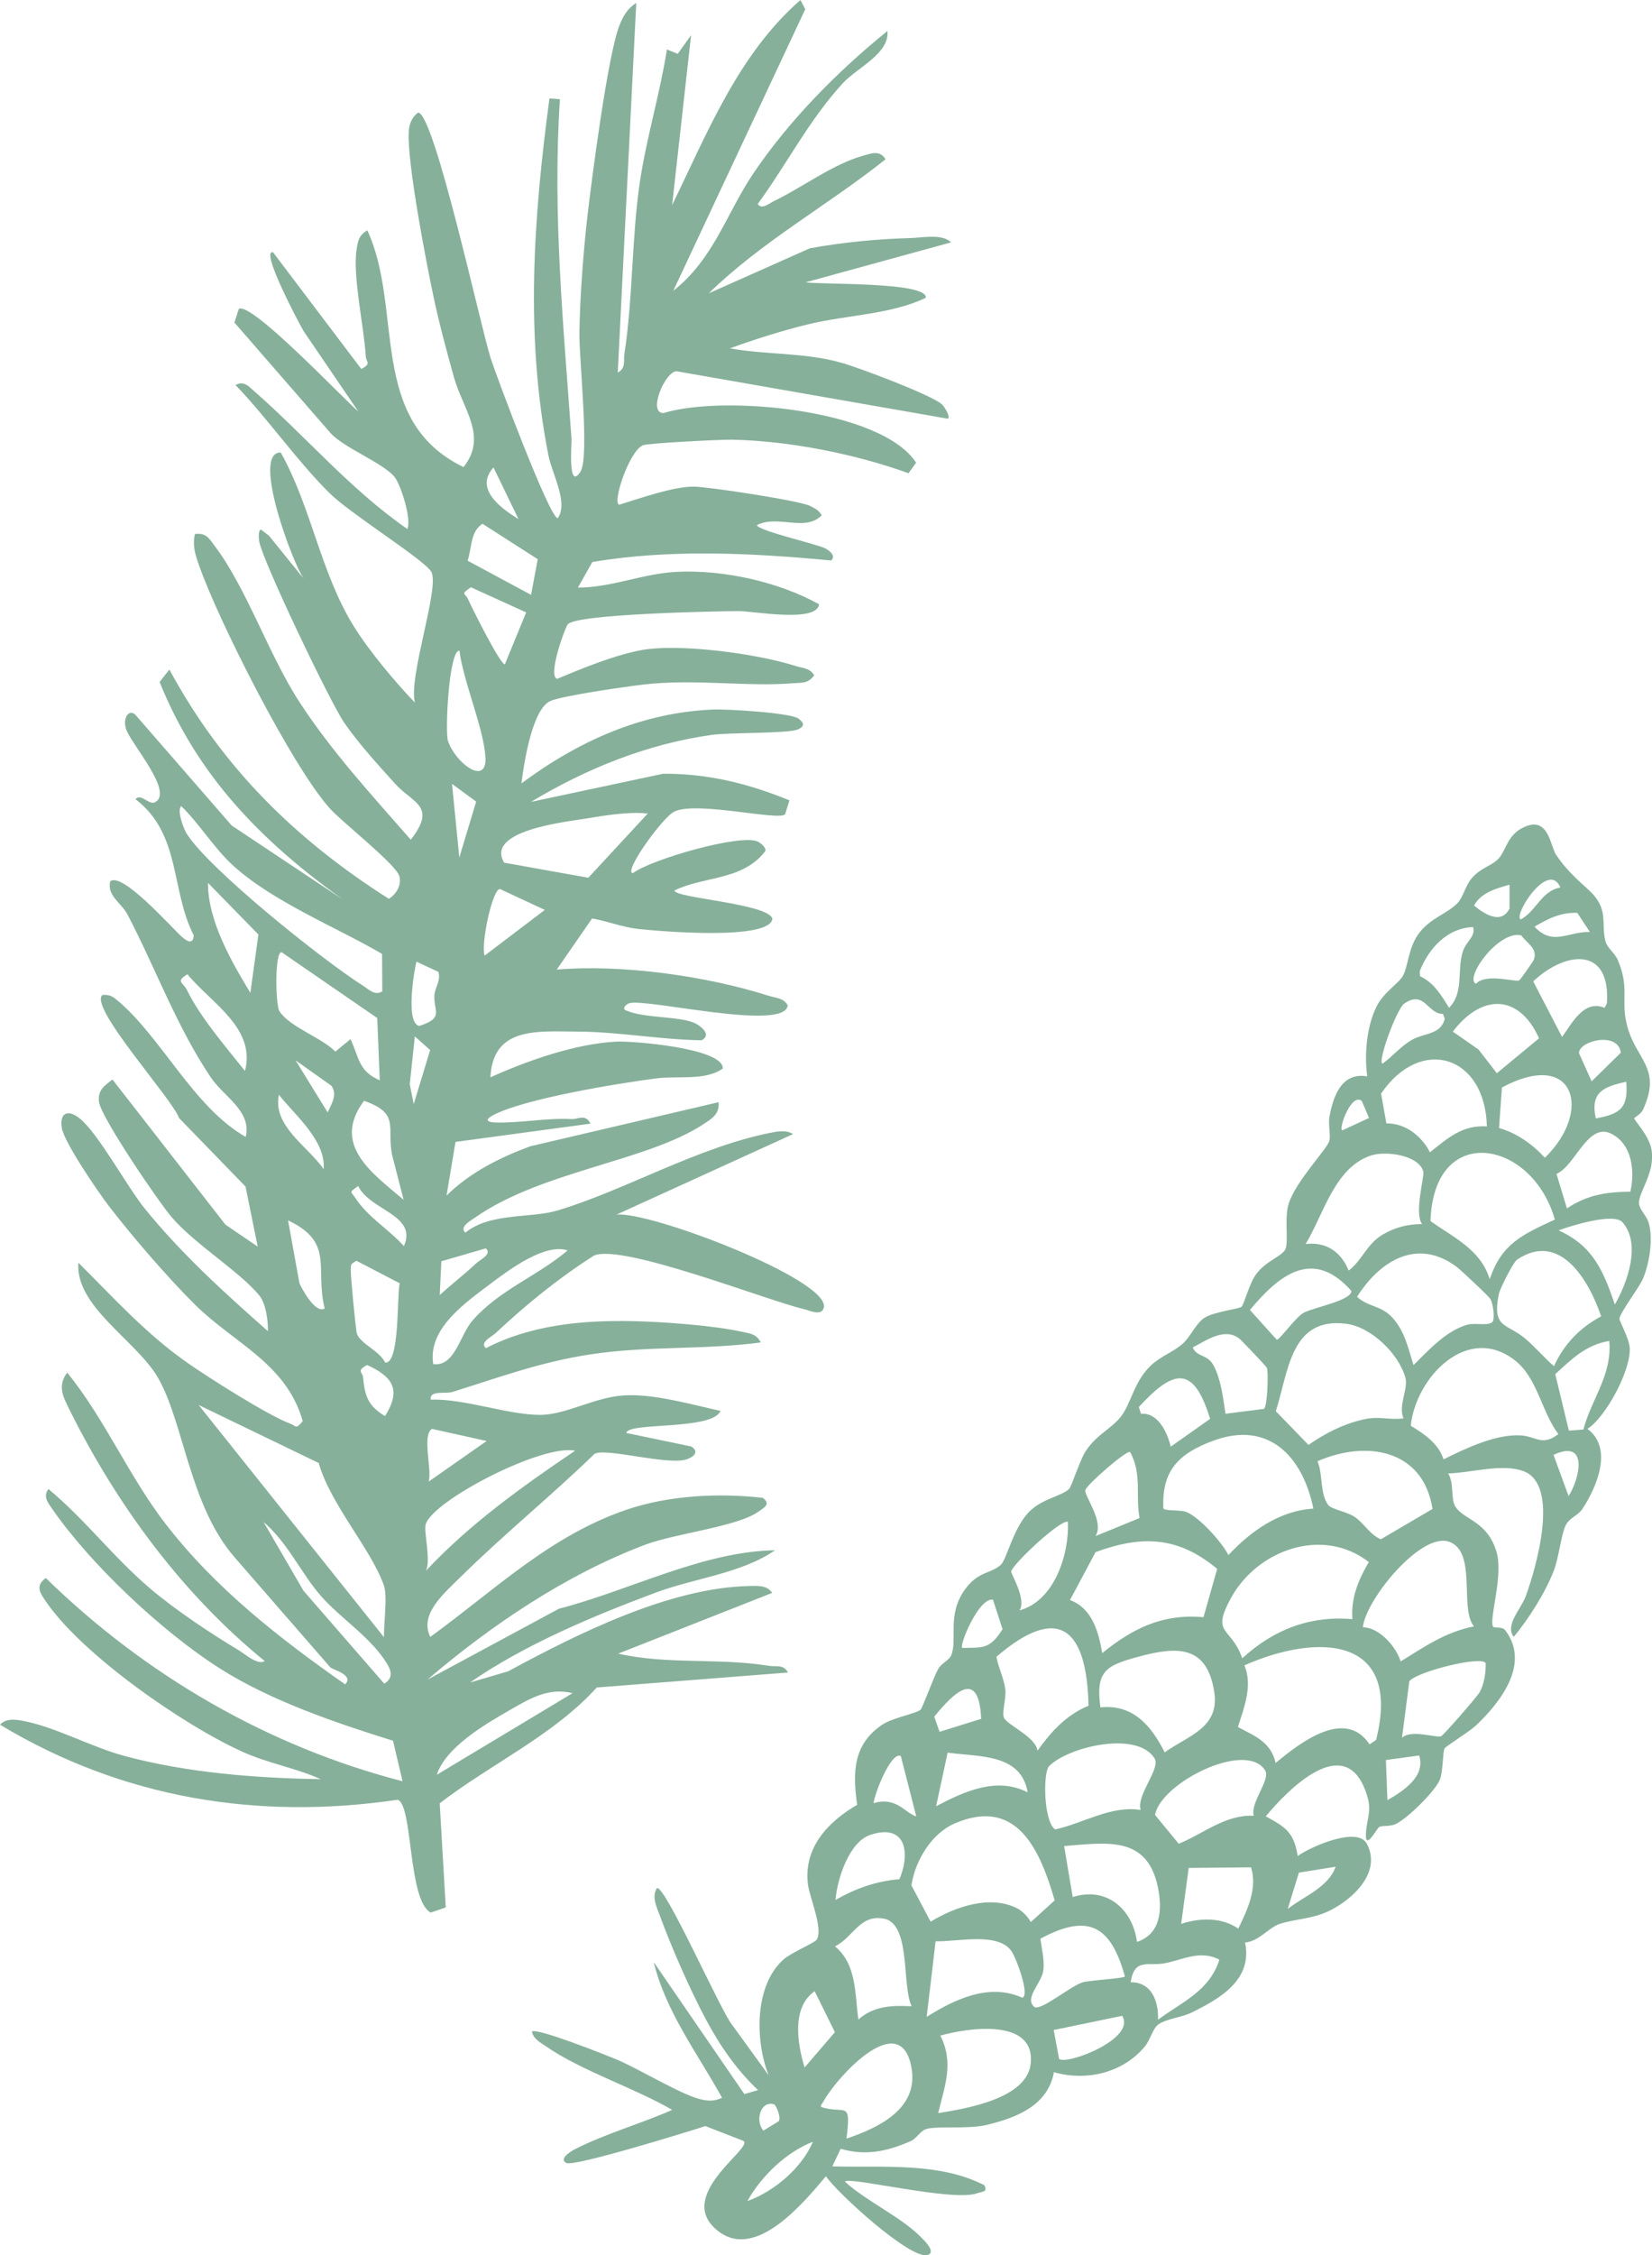
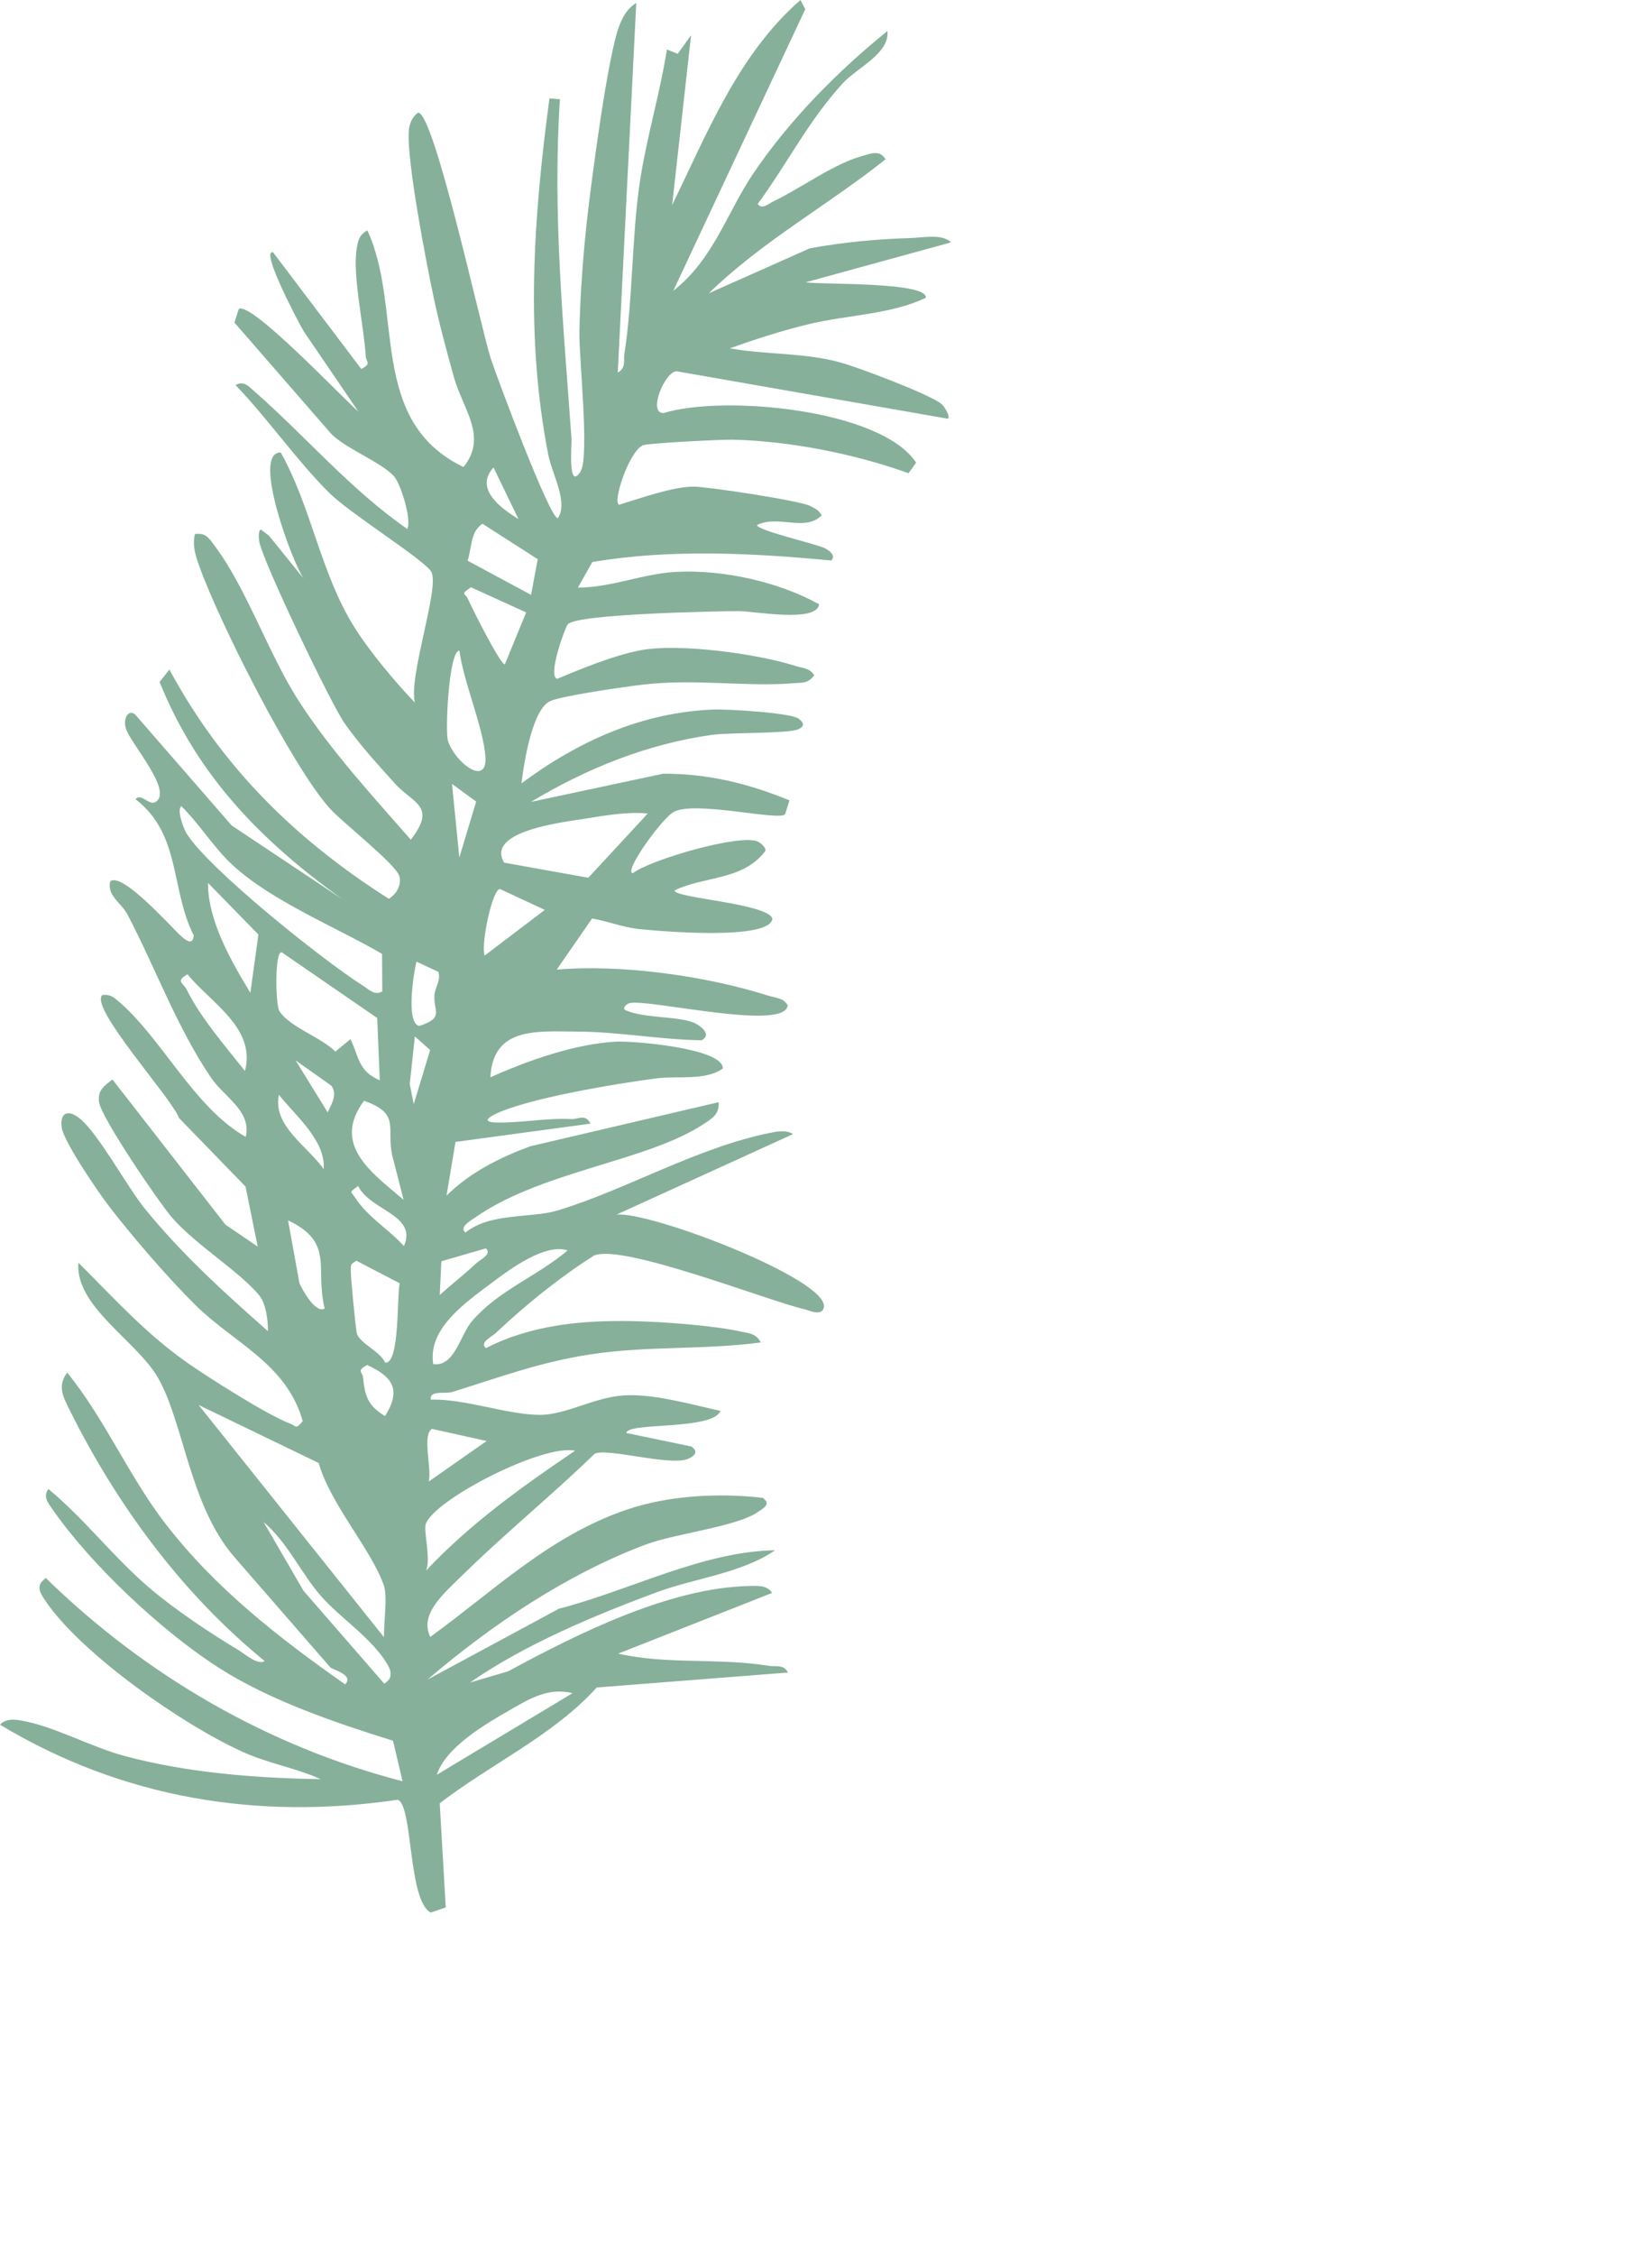
<svg xmlns="http://www.w3.org/2000/svg" id="Layer_2" viewBox="0 0 489.86 668.2">
  <defs>
    <style> .cls-1 { fill: #86b09a; } </style>
  </defs>
  <g id="Layer_1-2" data-name="Layer_1">
    <path class="cls-1" d="M69.49,95.63l1.33-4.12c3.84-2.05,30.44,26.09,35.44,30.44l-16.23-23.84c-1.08-1.78-13.08-24.29-9.06-23.35l26.16,34.57c3.15-1.61,1.43-2.09,1.34-3.65-.49-8.64-3.98-24.05-2.72-31.85.42-2.59.69-4.1,3.17-5.58,10.86,23.48-.11,56.31,28.52,70.15,7.27-9.05-.17-17.11-2.83-26.61-2.18-7.78-4.34-15.78-6.02-23.68-2.22-10.43-7.81-39.49-7.4-48.85.1-2.32.82-4.51,2.83-5.9,4.87.5,18.6,63.95,21.5,72.85,1.83,5.63,17.31,47.01,19.86,47.36,3.25-4.6-1.66-13.05-2.77-18.68-6.93-35.31-4.42-70.29.31-105.71l3.11.22c-2.23,34.03,1.04,66.91,3.44,100.68.08,1.2-1.17,15.6,2.64,9.7,2.79-4.32-.43-33.45-.3-41.26.17-10.67,1.17-24.09,2.41-34.72,1.28-11.05,6.08-48.03,9.52-56.43,1.15-2.8,2.32-4.81,4.93-6.52l-5.49,109.55c2.52-1.35,1.64-3.51,1.98-5.67,2.5-16.01,2.17-34.44,4.52-50.43,1.95-13.28,5.99-26.39,8.08-39.64l3.2,1.3,3.96-5.52-5.62,50.33c10.44-21.4,19.61-44.67,38.05-60.77l1.43,2.73-39.13,83.43c12.02-9.42,15.84-23.11,23.76-34.81,10.72-15.83,24.9-30.16,39.73-42.16.7,6.68-8.94,10.83-13.21,15.46-9.99,10.84-16.6,23.98-25.23,35.78,1.14,1.85,3.36-.15,4.79-.84,8.15-3.91,17.62-11.01,26.31-13.41,2.5-.69,5.06-1.83,6.79,1.02-17.18,13.67-36.62,24.3-52.42,39.71l29.98-13.34c9.8-1.78,19.88-2.75,29.81-3.03,3.59-.1,9.4-1.36,12.06,1.28l-43.09,11.82c3.63.76,36.14-.26,35.61,4.58-10.22,4.96-23.37,5.08-34.89,7.87-7.68,1.86-15.77,4.44-23.21,7.13,10.95,1.96,22.15,1.19,33,4.25,5.38,1.51,26.03,9.28,29.71,12.2.94.75,2.79,3.95,1.91,4.4l-80.48-14.07c-3.42.16-8.64,12.5-3.79,12.39,17.6-5.45,64.5-1.2,74.87,14.71l-2.26,3.12c-15.92-5.75-35.24-9.55-52.19-9.94-3.23-.07-25.3,1.02-26.63,1.67-4.17,2.02-9.09,17.16-6.96,17.6,6.08-1.84,15.94-5.38,22.06-5.36,4.22.01,31.48,4.16,34.49,5.7,1.47.75,2.61,1.25,3.5,2.8-4.99,5.02-12.83-.26-19.21,2.88-.02,1.61,17.4,5.52,20.15,6.88,1.89.93,3.23,2.53,1.82,3.62-23.41-2.21-47.71-3.45-70.78.46l-4.28,7.57c9.97.03,19.2-4.17,29.38-4.66,13.67-.67,30.14,2.93,42.14,9.62-.71,5.59-19.66,1.97-23.92,2.01-7.08.06-48.13.84-50.62,3.93-.83,1.03-6.1,15.49-3.11,16.14,7.45-3.13,16.51-6.82,24.38-8.4,11.35-2.29,35.02.98,46.2,4.57,2.07.67,4.34.57,5.61,2.8-1.85,2.47-3.44,2.11-5.97,2.32-13.82,1.16-29.28-1.35-44.43.38-5.05.58-24.5,3.34-27.92,4.95-5.35,2.52-7.77,18.51-8.48,24.36,16.89-12.55,35.83-21.07,57.03-21.88,3.9-.15,22.95.94,25.19,2.73,1.63,1.31,1.81,2.22-.22,3.15-2.76,1.27-20.18.88-25.49,1.62-19.11,2.67-37.14,9.92-53.69,19.87l39.15-8.34c13.18-.1,25.33,2.9,37.5,7.88l-1.3,4.16c-2.23,1.92-26.1-3.99-32.81-.85-3.46,1.62-15.35,18.12-12.31,18.26,5.28-4.04,32.21-11.85,37.13-9.31.84.44,2.91,2.12,1.9,3.06-6.73,8.47-17.84,7.09-26.68,11.36-.35,2.25,27.61,3.84,29,8.35-.52,6.66-34.15,3.7-39.85,3.07-4.44-.49-9.16-2.32-13.6-3.11l-10.49,15.16c19.3-1.63,44.33,1.86,62.88,7.77,2.08.66,4.34.58,5.61,2.8-.71,7.93-41.91-2.15-47-.6-.83.25-2.09,1.44-1.19,2,5.21,2.55,16.46,1.74,20.87,4,1.55.79,4.92,3.35,1.78,4.97-12.14-.17-24.76-2.53-36.83-2.57-11.76-.04-25.05-1.56-25.79,13.55,11.04-4.97,25.08-9.91,37.22-10.57,4.97-.27,31.99,1.93,31.68,7.97-5.16,3.69-13.34,2.08-19.75,2.92-11.3,1.46-39.1,6-48.34,10.9-2.78,1.47-1.6,2.11.91,2.17,7.14.17,15.05-1.4,22.27-1.02,2.1.11,4.14-1.67,5.71,1.35l-40.05,5.42-2.66,15.91c6.93-6.84,15.76-11.27,24.81-14.61l55.87-13.07c.3,3.61-2.03,4.89-4.62,6.59-16.72,10.95-47.75,13.78-67.52,27.54-1.29.9-4.91,2.87-2.95,4.51,7.49-6.03,19.37-4.14,27.42-6.58,20.13-6.08,41.12-18.56,62.91-22.97,2.17-.44,4.86-.92,6.84.36l-52.38,23.87c9.66-1.17,63.32,19.28,61.5,27.52-.6,2.7-4.35.84-5.83.49-10.97-2.54-54.01-19.56-62.33-15.88-10.45,6.65-20.02,14.41-29.09,22.91-1.31,1.23-4.92,2.8-2.95,4.52,13.37-6.9,28.6-8.3,43.38-8.01,8.95.18,24.05,1.26,32.55,3.16,2.46.55,4.14.55,5.59,3.15-16.73,2.26-33.71.97-50.45,3.53-15.05,2.31-26.72,6.7-40.95,11.13-2.26.7-6.84-.63-6.5,2.3,10.02-.35,22.96,4.54,32.46,4.51,7.69-.02,15.93-5.17,24.72-5.76s19.94,2.64,28.75,4.58c-2.37,5.84-27.56,3.25-27.92,6.54l19.28,4.01c2.47,1.61.64,3.1-1.32,3.78-5.64,1.93-24.1-3.51-27.38-1.6-12.66,12.29-27.15,24.06-39.61,36.38-5.02,4.96-12.47,11.16-9.09,17.86,18.98-13.77,35.4-29.92,58.13-37.67,12.58-4.29,27.29-5.02,40.43-3.55,2.52,1.92.46,2.87-1.34,4.15-6.21,4.41-24.52,6.38-33.46,9.74-23.38,8.8-45.7,23.82-64.6,39.98l38.97-21c21.03-5.42,42.61-16.98,64.09-17.32-9.95,6.85-23.94,8.28-35.21,12.48-18.55,6.92-39.09,15.47-55.23,26.71l11.32-3.33c20.34-11.04,47.98-24.85,71.53-25.27,2.39-.04,5.27-.31,6.72,2.05l-45.63,17.98c14.3,3.31,30.03,1.21,44.67,3.62,2.15.35,4.31-.56,5.67,1.98l-56.71,4.44c-12.79,14.15-31.45,22.68-46.56,34.3l1.79,30.86-4.43,1.53c-6.84-3.43-5.24-31.84-9.82-33.43-41.59,6.13-81.66-.43-117.91-22.23,1.99-2.25,5.45-1.44,7.98-.9,8.85,1.88,19.57,7.65,28.9,10.15,18.67,5.01,38.93,6.57,58.19,6.88-7.7-3.45-15.25-4.54-23.21-8.13-17.56-7.91-47.66-28.89-58.33-44.6-1.7-2.5-3.15-4.62.05-6.86,29.54,28.82,65.92,49.93,105.77,60.21l-2.83-12.01c-17.02-5.3-36.29-11.84-51.4-21.45-16.99-10.8-38.27-30.76-49.66-47.25-1.28-1.85-2.79-3.67-1.11-5.88,10.95,9.09,19.24,20.22,30.21,29.52,7.45,6.32,17.8,13.21,26.22,18.26,1.87,1.12,5.64,4.53,7.69,3.19-24.37-19.82-43.83-46.22-57.81-74.34-2.03-4.08-3.7-7.11-.75-11.14,11.24,13.87,18.28,30.74,29.17,44.83,14.8,19.16,33.64,33.81,53.25,47.56,2.79-2.8-3.85-4.4-4.41-5.05l-28.4-32.63c-13.42-15.42-15.07-40.23-22.82-53.39-6.39-10.84-24.51-20.97-23.47-33.87,10.65,10.6,19.97,21,32.31,29.65,6.25,4.38,24.02,15.66,30.46,18.01,1.84.67,1.6,1.94,3.75-.74-4.85-17.09-20.37-23.04-31.96-34.51-7.98-7.9-18.69-20.29-25.55-29.24-3.14-4.09-13.35-19-13.94-23.17-.65-4.56,1.89-5.47,5.27-2.79,5.5,4.37,14.13,20.32,19.3,26.7,10.82,13.36,23.71,25.06,36.56,36.37.05-3.15-.56-8.1-2.53-10.54-5.55-6.88-19.05-15.17-25.89-23.09-3.91-4.52-21.17-29.83-21.68-34.35-.38-3.39,1.46-4.64,4-6.59l33.5,43.01,9.57,6.51-3.61-17.79-19.72-20.31c-1.99-5.72-26.78-32.84-22.74-36.45,1.76-.17,2.74.19,4.12,1.31,13.15,10.72,22.82,31.9,38.4,40.74,1.8-7.73-6.47-11.86-10.36-17.64-10.18-15.13-16.31-32.22-24.68-48.23-1.82-3.49-6.19-5.6-5.14-9.85,3.45-2.97,18.02,13.49,21.07,16.27,1.56,1.42,3.5,2.69,3.69-.28-6.93-13.61-3.7-29.9-17.26-40.34,1.57-1.91,3.96,1.81,5.74.92,5.83-2.9-7.16-17.37-8.55-21.73-1.12-3.51,1.08-6.15,2.92-4.03l28.4,32.63,32.83,21.85c-24.01-17.23-42.99-36.51-54.2-64.38l2.9-3.68c15.66,29,37.41,50.36,65.08,67.94,2.22-1.38,3.83-4.07,3.11-6.7-.98-3.58-17.03-16.01-20.83-20.32-11.23-12.74-32.54-54.86-38.46-71.49-1.17-3.29-2.12-6.01-1.33-9.59,3.34-.39,4.11,1.2,5.85,3.5,9.5,12.57,16.05,32.29,25.09,46.2,9.59,14.75,21.5,27.66,33.07,40.88,7.85-10.06.62-10.74-4.67-16.61-5.07-5.63-10.81-11.87-15.07-18.06-4.17-6.05-23.99-47.51-25.17-53.55-.2-1.05-.36-3.62.52-3.65l2.34,1.79,10.38,12.83c-2.95-3.7-15.86-37.65-6.89-37.48,9.18,16.36,11.77,35.7,21.8,51.72,4.49,7.17,12.16,16.34,17.98,22.39-2-7.73,7.6-34.58,4.8-38.87-2.41-3.71-24.02-17.16-30.09-23.18-9.82-9.73-18.25-22.03-27.9-32.05,2.5-1.39,3.97.45,5.67,1.94,15.29,13.4,28.46,29.09,45.29,40.72,1.31-3.04-2.03-13.24-3.79-15.41-3.47-4.26-15.21-8.67-19.09-13.13l-28.4-32.63ZM146.34,138.52c-5.78,6.26,2.19,12.13,7.4,15.28l-7.4-15.28ZM143.06,155.2c-3.69,2.41-3.1,7.22-4.41,10.93l18.83,10.13,1.97-10.57-16.39-10.5ZM68.93,256.29c-5.38-4.94-9.86-12.24-15.18-17.44-1.44,1.32.84,6.92,1.52,8.03,6.51,10.57,40.76,37.88,52.41,45.21,1.74,1.09,3.41,3.04,5.68,1.66l-.06-11.1c-13.82-8.05-32.56-15.52-44.37-26.36ZM139.64,174.01c-3.27,2.23-1.72,1.6-.82,3.61,1.21,2.7,9.43,19.1,10.87,19.26l6.33-15.42-16.39-7.45ZM136.24,192.79c-3.13-.16-4.31,23.93-3.41,26.71,2.14,6.57,11.71,13.74,11.11,4.72-.57-8.57-6.55-22.31-7.71-31.43ZM74.24,294.18l2.38-17.28-14.94-15.29c-.09,11.05,6.85,23.18,12.56,32.57ZM55.58,288.68c-3.67,2.26-1.29,2.3-.13,4.69,3.9,8.03,11.55,16.86,17.19,23.97,3.33-12.75-10.14-20.19-17.05-28.65ZM141.2,237.52l-7.17-5.25,2.17,21.81,5-16.56ZM83.52,282.16c-2.12-.33-1.84,15.66-.66,17.47,3.14,4.78,12.42,7.74,16.59,11.97l4.49-3.71c2.55,5.43,2.27,9.46,8.67,12.21l-.75-18.45-28.34-19.49ZM192.08,241.05c-5.86-.62-12.77.59-18.6,1.54s-29.68,3.53-23.99,13.02l24.96,4.47,17.63-19.03ZM97.16,329.61c1.1-2.42,3-5.32,1.11-7.89l-10.63-7.54,9.52,15.43ZM128.82,294.81c.16-2.17,2-4.4,1.16-6.85l-6.5-3.02c-.81,3.36-3.21,18.1.81,19.06,7.58-2.4,4.18-4.4,4.53-9.19ZM148.24,263.41c-2.34.18-5.7,16.58-4.54,19.75l17.85-13.55-13.32-6.2ZM95.99,346.44c.62-8.52-8.43-15.91-13.29-22.04-1.94,9.23,8.59,15.26,13.29,22.04ZM123.01,307.1l-1.51,14.16,1.18,5.89,4.87-16.01-4.54-4.04ZM107.94,326.17c-9.64,12.97,2.11,21.2,11.74,29.33l-3.46-13.46c-1.52-8.22,2.4-12.13-8.28-15.87ZM96.27,387.71c-2.96-12.05,3.02-19.51-10.86-26.12l3.4,18.72c.93,1.94,4.76,9.03,7.46,7.4ZM106.2,351.4c-2.81,2.15-2.28,1.36-.8,3.61,3.82,5.8,9.87,9.19,14.37,14.23,4.11-9.31-10.03-10.48-13.58-17.84ZM105.71,373.58c-1.84,1.04-1.63,1.03-1.7,2.74-.07,1.6,1.49,18.09,1.85,18.97,1.23,2.99,6.72,5.03,8.35,8.46,4.41.46,3.43-20.19,4.32-23.5l-12.82-6.67ZM113.86,485.12c-.11-3.92,1.1-12.11-.02-15.32-3.74-10.72-15.95-24.19-19.33-36.3l-35.62-17.2,54.97,68.82ZM144.05,369.9l-13.17,3.82-.49,10c3.49-3.16,7.27-6.07,10.71-9.3,1.31-1.23,4.92-2.8,2.95-4.52ZM108.86,404.46c-3.25,1.7-1.36,2.12-1.21,3.63.55,5.66,1.48,8.47,6.52,11.51,4.93-7.84,2.27-11.67-5.31-15.14ZM168.31,370.5c-6.57-2.17-16.94,5.43-22.32,9.48-7.9,5.95-19.24,13.66-17.52,24.22,6.42.85,7.89-8.65,11.63-12.91,8.02-9.15,19.16-13.1,28.21-20.78ZM113.96,498.88c2.46-1.53,2.24-3.51.91-5.74-4.69-7.89-13.97-13.65-19.79-20.34-5.84-6.71-9.79-15.75-16.93-21.84l11.83,20.37,23.97,27.56ZM144.3,426.98l-16.19-3.59c-3.08,1.73.08,12.25-1.01,15.62l17.2-12.03ZM170.53,429.86c-9.6-2.1-42.01,14.61-44.3,21.78-.67,2.09,1.61,10.4.1,13.75,13.02-13.86,28.49-24.93,44.2-35.53ZM169.78,501.7c-7.22-1.82-12.93,1.75-18.85,5.14-7.22,4.14-18.83,10.98-21.4,19.03l40.24-24.17Z" />
-     <path class="cls-1" d="M220.48,634.37l-11.32-4.4c-4.96,1.62-39.07,12.17-41.25,10.93-2.47-1.41,2-3.78,2.74-4.16,8.85-4.51,19.5-7.5,28.66-11.57-11.17-6.51-26.91-11.57-37.34-18.78-1.67-1.15-3.75-2.16-4.22-4.36.8-1.52,22.07,6.95,24.75,8.06,6.79,2.81,19.11,10.37,24.95,11.87,2.45.63,4.3.74,6.66-.38-7.22-13.04-16.74-25.58-20.26-40.2l26.87,39.11,4.06-1.18c-6.42-6.07-11.34-13.21-15.49-20.99-4.66-8.75-10.18-21.28-13.58-30.59-.93-2.54-2.6-5.7-.9-8.28,2.51-.71,18.94,36.49,22.26,40.49l10.84,14.95c-4-10.13-4.32-26.63,4.51-34.36,2.22-1.94,9.18-4.89,9.74-5.77,2.04-3.25-2.11-12.51-2.59-16.44-1.33-10.75,5.83-18.43,14.59-23.54-1.32-9.53-1.27-17.91,7.47-23.76,3.03-2.03,10.28-3.35,11.37-4.45.59-.59,3.85-9.67,5.2-12.04,1-1.75,3.26-2.6,3.86-4.05,1.95-4.74-1.38-11.92,4.05-19.48,4.01-5.58,7.73-4.6,10.73-7.41,1.72-1.62,3.78-11.57,8.86-16.15,3.91-3.51,9.06-4.13,11.31-6.25.74-.7,3.23-8.67,4.95-11.25,3.33-4.99,7.55-6.54,10.4-10.17,3.1-3.95,3.9-10.49,8.97-15.23,2.92-2.72,6.53-3.89,9.37-6.39,2.34-2.05,3.99-6.23,6.64-7.79,2.87-1.69,10.15-2.55,10.79-3.14.8-.74,2.32-7.02,4.4-9.75,2.8-3.67,6.74-4.85,8.38-6.9,1.47-1.83-.25-9.48,1.25-14.02,2.22-6.69,11.14-15.83,11.99-18.41.52-1.59-.37-4.92.08-7.3,1.13-6.11,3.61-13.22,11.19-11.9-.88-6.54-.21-14.61,2.72-20.62,2.12-4.35,6.75-7,7.93-9.29,1.55-3.01,1.54-8.38,4.79-12.63,3.37-4.4,8.26-5.64,11.34-8.82,1.68-1.73,2.31-5.14,4.19-7.33,2.69-3.13,5.49-3.5,7.67-5.54,2.76-2.58,2.65-7.87,8.83-10.02,6.33-2.21,6.89,6.09,8.51,8.56,2.7,4.13,6.24,7.33,9.48,10.26,6.48,5.85,3.73,9.82,5.18,15.37.53,2.04,2.78,3.52,3.66,5.58,3.44,8.09,1.02,11.53,2.51,18.41,2.41,11.17,10.81,13.09,4.98,25.9-.62,1.36-2.57,2.37-2.63,2.54-.17.5,4.19,4.83,5.06,9,1.44,6.96-3.91,13.02-3.63,16.33.15,1.79,2.27,3.62,2.87,5.68,1.38,4.73.23,11.97-1.67,16.48-1.18,2.8-6.48,9.58-7.02,11.88-.13.56,2.8,5.67,3.05,8.52.58,6.41-6.95,20.61-12.52,24.19,7.71,5.71,2.77,17.28-1.54,23.78-1.19,1.8-3.52,2.45-4.74,4.46-1.42,2.34-2.2,9.93-3.65,13.65-2.6,6.71-7.36,14.2-11.93,19.74-2.71-3.48,2.21-8.35,3.54-11.98,3.04-8.31,10.33-33.15-.73-37.16-6.41-2.32-15.69.59-22.27.7,1.82,2.71.71,7.56,2.17,9.86,2.53,3.98,9.5,4.2,12.2,13.45,2.03,6.96-2.08,19.05-1.13,21.94.27.83,2.7-.1,3.74,1.27,7.53,9.99-1.64,21.46-8.66,28.11-2.05,1.94-8.73,6.02-9.35,6.83-.54.71-.48,7.01-1.38,9.22-1.45,3.57-9.65,11.54-13.08,13.19-1.81.87-3.87.34-4.97.91-.63.33-4.42,7.7-3.87,1.37.45-5.08,1.99-6.44-.25-12.31-6.38-16.79-22.66-.45-29.49,7.77,5.69,3.09,8.4,4.69,9.47,11.76,3.75-2.71,17.67-8.88,20.47-3.68,4.6,8.54-4.28,16.69-11.36,20.04-5.02,2.38-10.37,2.33-14.66,3.83-2.99,1.04-5.98,5.1-10.05,5.44,2.26,11.01-7.29,16.53-15.84,20.74-3.06,1.51-7.32,1.78-9.89,3.53-1.55,1.06-2.45,4.68-4.01,6.56-6.52,7.83-17.36,10.34-26.94,7.59-1.82,9.96-11.19,13.53-20.14,15.67-5.28,1.26-14.87.19-17.82,1.21-1.77.61-2.75,2.79-4.58,3.58-6.95,3.02-13.34,4.4-20.7,2.23l-2.47,5.22c14.84.42,31.53-1.33,45.04,5.56,1.16,2.13-.55,1.84-2.09,2.4-7.26,2.64-38.16-5.1-39.22-3.43,6.28,5.74,16.49,10.39,22.28,16.18.83.83,4.96,4.59,2.32,5.52-4.9,1.74-27.02-18.47-30.23-23.31-6.68,7.95-20.65,24.8-31.77,16.4-13.69-10.34,10.21-24.66,7.36-26.82ZM221.62,652.19c7.93-2.85,16.11-9.76,19.43-17.58-7.92,3.08-15.34,10.23-19.43,17.58ZM278.2,626.13c8.13-1.32,26.43-4.23,27.44-14.76,1.31-13.65-19.08-10.41-26.81-8.21,4.13,8.08,1.26,15-.63,22.97ZM251.01,633.69c9.47-3.21,21.25-8.77,19.32-20.7-2.96-18.22-21.63,1.62-26.24,9.81-.55.97-1.22,1.38,0,1.71,6.7,1.81,8.33-2.13,6.91,9.18ZM314.06,610.09c2.44,1.81,22.93-6,18.69-12.79l-20.3,4.2,1.6,8.59ZM335.27,587.35c6.15-.06,8.32,5.54,8.11,11.1,7.21-5.32,15.24-8.5,18.2-17.78-5.58-2.98-10.72-.03-16.04,1.03-5.06,1.01-9.14-1.71-10.27,5.65ZM229.5,623.52c-3.95-1.19-5.68,4.82-3.15,7.81l4.56-2.8c.8-.97-.73-4.8-1.41-5.01ZM308.51,574.45c.38,3.04,1.28,6.42.85,9.5-.52,3.71-5.94,8.33-2.49,10.82,2.38.68,10.47-6.21,14.17-7.39,1.99-.63,12.23-1.13,12.53-1.75-4.19-15.03-10.82-18.85-25.06-11.18ZM350.24,570.06c5.53-1.83,12-2.01,16.95,1.4,2.66-5.54,5.73-11.85,3.78-18.16l-18.49.18-2.24,16.58ZM274.78,597.61c8.42-5.28,18.59-10.09,28.36-5.67,2.32-.75-1.78-11.73-3.22-13.81-3.99-5.77-16.3-2.7-22.49-2.92l-2.65,22.41ZM241.58,590.01c-6.93,4.75-5.14,15.63-3,22.6l8.99-10.46-5.99-12.13ZM381.84,565.63c4.86-3.84,11.94-6.27,14.22-12.5l-10.9,1.74-3.32,10.76ZM318.08,562.12c9.91-3.2,17.72,3.38,19.07,13.27,7.09-2.34,7.56-9.58,6.19-16.21-3.16-15.3-15.08-13.21-27.8-12.18l2.55,15.12ZM254.53,598.4c4.58-4.08,10.15-4.25,15.81-3.92-2.97-6.1-.21-23.61-7.79-25.88-7.51-1.75-9.39,5.38-14.96,8.12,6.48,5.27,5.88,14.15,6.94,21.68ZM301.68,565.48c1.5.78,3.18,2.51,3.98,4.04l7.08-6.43c-4.36-14.96-11.17-30.68-29.57-22.83-6.97,2.98-11.82,11.09-12.91,18.39l5.7,10.76c7.11-4.36,17.71-8.1,25.72-3.92ZM411.39,533.4c4.71-2.7,11.41-7.02,9.43-13.24l-9.86,1.35.44,11.89ZM349.53,546.31c7.31-2.94,13.8-8.71,22.24-8.28-1.11-4.05,5.17-10.73,3.32-13.54-5.85-8.89-31,3.91-32.59,13.29l7.03,8.54ZM415.73,514.93c2.59-2.62,10.39.13,11.61-.47.78-.39,10.71-11.75,11.44-13.09,1.36-2.48,1.82-5.76,1.76-8.57-1.23-2.31-20.6,2.57-22.65,5.38l-2.16,16.75ZM406.12,516.87l1.93-1.32c7.76-30.88-17.31-31.7-39.05-22.1,2.51,6.03-.09,12.48-1.93,18.28,4.99,2.67,9.76,4.38,11.19,10.65,7.31-6.07,20.64-16.39,27.86-5.5ZM312.87,542.08c8.42-1.85,16.54-7.16,25.36-5.78-1.34-4.48,6-12.2,4.13-15.27-5.09-8.31-25.66-3.47-31.29,2.31-1.84,1.89-1.63,16.4,1.81,18.74ZM247.75,562.97c5.86-3.37,12.14-5.62,18.95-6.14,3.34-7.89,1.9-16.65-8.64-13.14-6.3,2.1-9.8,13.05-10.32,19.28ZM345.37,519.22c6.94-4.96,16.33-7.23,14.69-17.87-2.11-13.65-10.63-13.63-22.05-10.57-9.95,2.66-13.21,4.17-11.71,15.12,9.67-.97,15.04,5.38,19.06,13.32ZM277.58,535.2c8.43-4.43,17.97-8.8,27.14-4.12-1.93-11.6-14.58-10.46-23.72-11.77l-3.42,15.88ZM415.33,492.29c7.1-4.36,13.27-8.71,21.73-10.38-4.38-5.29,1-22.11-7.35-25.08s-24.79,17.2-25.59,25.35c4.74-.02,9.84,5.63,11.21,10.11ZM259.07,534.29c1.61-.53,3.23-.63,4.89-.27,3.33.74,4.96,3.21,7.74,4.2l-4.58-17.89c-2.88-1.53-7.94,11.46-8.06,13.95ZM295.47,490.92c.58,3.27,2.16,6.23,2.62,9.55.36,2.62-1.02,6.71-.43,8.41.75,2.16,9.51,5.73,9.98,9.87,4.01-5.61,8.55-10.64,15.14-13.33-.5-22.38-8.49-30.66-27.31-14.51ZM401.02,479.77c-.47-6.28,1.76-11.65,4.87-16.92-13.65-10.63-33.16-3.62-40.96,10.8-5.89,10.87.09,8.17,3.43,17.72,9.27-8.51,20.1-12.71,32.67-11.6ZM278.6,513.15l12.34-3.85c-.64-14.82-7.82-8.18-13.91-.63l1.57,4.48ZM326.85,489.83c9.08-7.42,18.1-11.74,30.02-10.64l4.05-14.33c-11.49-9.56-22.16-10.08-36.06-4.95l-7.58,14.2c6.61,2.41,8.48,9.51,9.57,15.73ZM460.66,431.09l4.47,12.22c3.51-5.6,5.79-17-4.47-12.22ZM390.67,432.98c1.66,3.83.65,9.63,3.21,13.02.84,1.12,5.59,1.99,7.73,3.41,2.89,1.91,4.53,5.29,7.84,6.69l15.33-8.99c-2.76-17.75-19.76-20.45-34.11-14.13ZM285.35,488.29c6.37-.07,8.26.25,11.93-5.56l-2.84-8.73c-4.23-.74-10.16,13.76-9.09,14.28ZM351.84,448.03c3.83,1.58,10.49,8.91,12.42,12.75,6.56-7.06,15.24-13.21,25.19-13.76-3.16-15.45-13.26-26.22-29.73-20.11-10.2,3.78-15.26,8.8-14.76,20.05.41.81,5.15.36,6.88,1.07ZM465.21,423.9l4.31-.31c2.3-8.95,8.59-16.14,7.67-26.26-6.9,1.13-11.16,5.38-16.02,9.85l4.04,16.72ZM428.06,432.41c6.59-3.26,15.61-7.6,23.05-7.08,4.25.29,6.26,3.28,10.99-.4-4.91-6.45-6.17-16.38-12.59-21.6-14.1-11.47-29.67,4.64-31.19,19.12,4.02,2.47,8.18,5.21,9.74,9.98ZM302.3,477.18c10.37-2.86,14.74-16.54,14.38-26.23-1.92-1.02-16.07,12.14-16.84,14.66-.18.58,4.63,8.23,2.46,11.57ZM324.86,455.15l13.05-5.35c-1.26-6.78.79-13.01-2.8-19.56-1.05-.63-12.92,9.73-13.28,11.28-.39,1.72,5.71,9.34,3.03,13.62ZM387.99,428.14c5.07-3.5,10.29-6.19,16.39-7.57,4.78-1.08,7.38.3,11.8-.31-1.67-3.73,1.48-8.74.55-12.08-1.98-7.05-10.11-15.01-17.59-15.95-16.52-2.08-17.08,14.34-20.83,25.91l9.69,10ZM474.78,390.03c-3.55-10.5-12.18-25.44-24.98-16.75-1.1.75-5.05,8.61-5.37,10.18-2.05,10.21,2.3,8.55,7.71,13.07,3.14,2.62,5.6,5.63,8.66,8.29,2.92-6.52,7.72-11.44,13.98-14.79ZM462.15,364.56c10.13,4.55,13.27,11.92,16.7,21.98,3.72-6.52,7.88-17.98,2.26-24.38-2.56-2.92-15.36,1.06-18.97,2.41ZM338.34,418.93c4.98-.47,7.8,5.43,8.81,9.73l11.68-8.24c-4.93-16.17-10.88-14.65-21.14-3.52l.65,2.03ZM419.14,404.5c4.53-4.48,9.66-10.19,16.04-12.01,2.26-.64,7.12.69,7.61-1.24.37-1.45-.03-5.13-.94-6.48-.57-.84-8.63-8.42-9.88-9.36-11.58-8.7-22.71-1.99-29.56,8.83,3.27,3.1,7.17,2.48,10.56,6.28,3.66,4.1,4.54,8.89,6.18,13.98ZM363.38,418.91l11.4-1.45c1.07-.67,1.38-10.97.88-12.15-.23-.55-7.57-8.2-8.14-8.65-4.4-3.43-9.76.49-13.84,2.6,1.24,3,4.36,1.83,6.24,5.46,2.21,4.28,2.76,9.53,3.47,14.2ZM461.05,361.38c-6.68-23.77-35.96-29.02-36.87.43,6.84,4.9,14.82,8.37,17.57,17.23,3.49-10.55,9.76-13.25,19.3-17.67ZM370.63,388.15l7.97,8.83c.98-.1,5.58-6.67,7.93-7.98,2.81-1.57,14.47-3.68,14.17-6.52-11.32-12.7-21.22-4.94-30.07,5.67ZM464.63,358.05c6.18-4.06,11.68-4.87,18.82-4.95,1.37-6.06.56-14.09-5.69-17.18-6.98-3.44-10.61,9.53-16.22,11.91l3.09,10.22ZM399.92,376.48c4.03-3.06,5.42-7.99,10.16-10.71,3.8-2.18,7.28-3.02,11.6-3.08-2.39-3.25.73-14.13.38-15.51-1.24-4.85-10.97-6.25-15.42-4.83-10.91,3.49-14.16,17.52-19.49,26.27,6.01-.75,10.5,2.26,12.77,7.87ZM445.36,322.24l-.86,11.99c5.32,1.55,9.84,4.74,13.6,8.82,14.23-13.82,8.87-32.43-12.75-20.81ZM473.19,331.39c7.42-1.33,9.65-3.17,9.04-10.85-6.83,1.46-10.72,3.13-9.04,10.85ZM424.02,341.43c5.29-4.18,9.53-8.13,16.88-7.67-.52-21.09-19.63-26.98-31.38-9.71l1.58,8.83c5.59-.13,10.47,3.76,12.92,8.55ZM480.61,311.92c-.8-6.45-12.52-3.5-12.39.14l3.74,8.35,8.66-8.49ZM398.02,334.94l7.93-3.68-2.15-5.04c-3.02-2.55-6.99,8.18-5.78,8.71ZM443.86,318l12.51-10.35c-6.04-13.38-17.16-13.08-25.57-1.97l7.61,5.29,5.44,7.03ZM454.64,290.79l8.55,16.47c3.01-4.14,6.51-11.17,12.61-8.63l.69-1.33c1.14-16.85-12.09-15.65-21.85-6.52ZM409.92,315.18c3.09-2.2,5.43-5.18,8.81-7.1,3.61-2.05,8.48-1.41,9.68-6.23l-.54-1.43c-4.56.09-5.43-7.19-11.46-3.06-2.23,1.53-7.96,17.09-6.5,17.82ZM436.82,274.7c-7.66.27-13.07,6.2-15.83,13.03l.07,1.52c4.11,1.9,6.31,5.62,8.62,9.36,4.43-4.4,2.36-11.02,4.02-16.46,1.04-3.41,3.91-4.52,3.12-7.44ZM437.65,291.51c2.91-3.23,11.56-.48,12.79-.99.35-.14,4.22-5.7,4.38-6.14,1.22-3.36-1.98-4.8-3.73-7.22-6.66-1.64-16.97,12.64-13.44,14.35ZM455.01,274.58c5.52,5.88,9.9,1.4,16.43,1.57l-3.74-5.67c-4.94-.17-8.57,1.7-12.69,4.1ZM450.92,272.45c4.62-2.44,6.1-8.48,11.77-9.47-3.5-8.33-14.09,8.3-11.77,9.47ZM447.61,262.13c-3.86,1.13-8.45,2.31-10.52,6.2,3.17,2.56,7.98,5.71,10.52.9v-7.11Z" />
  </g>
</svg>